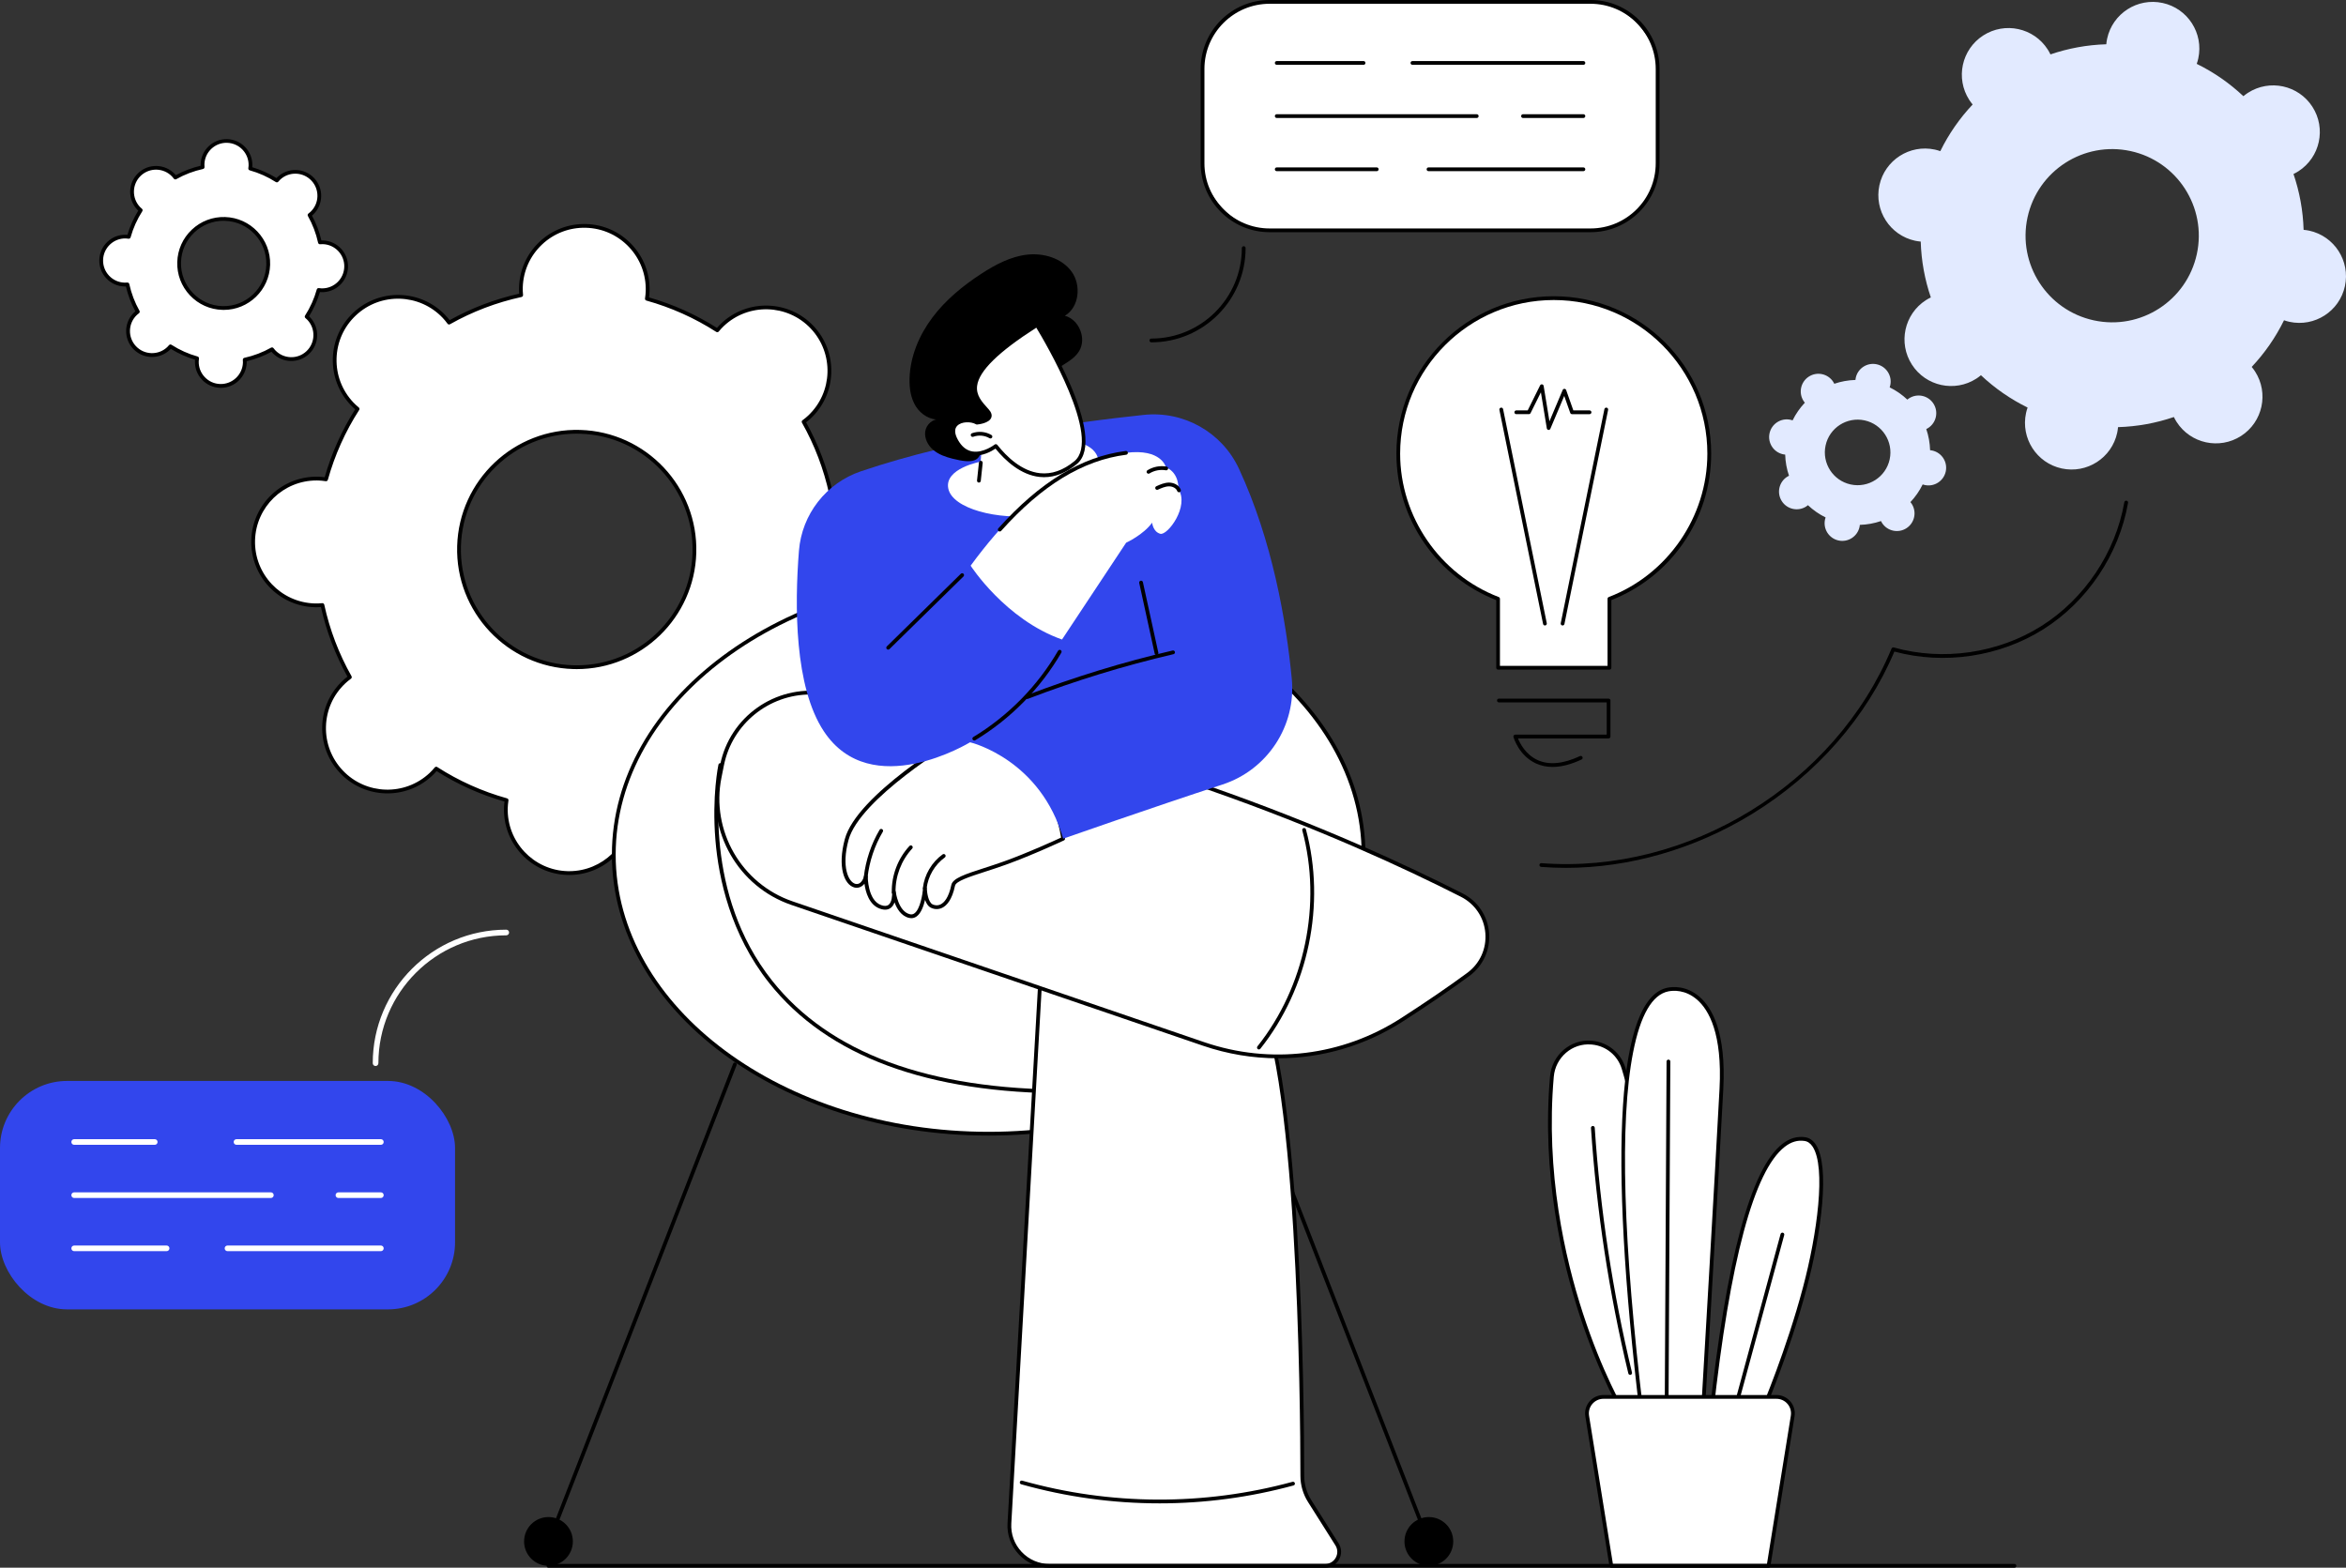
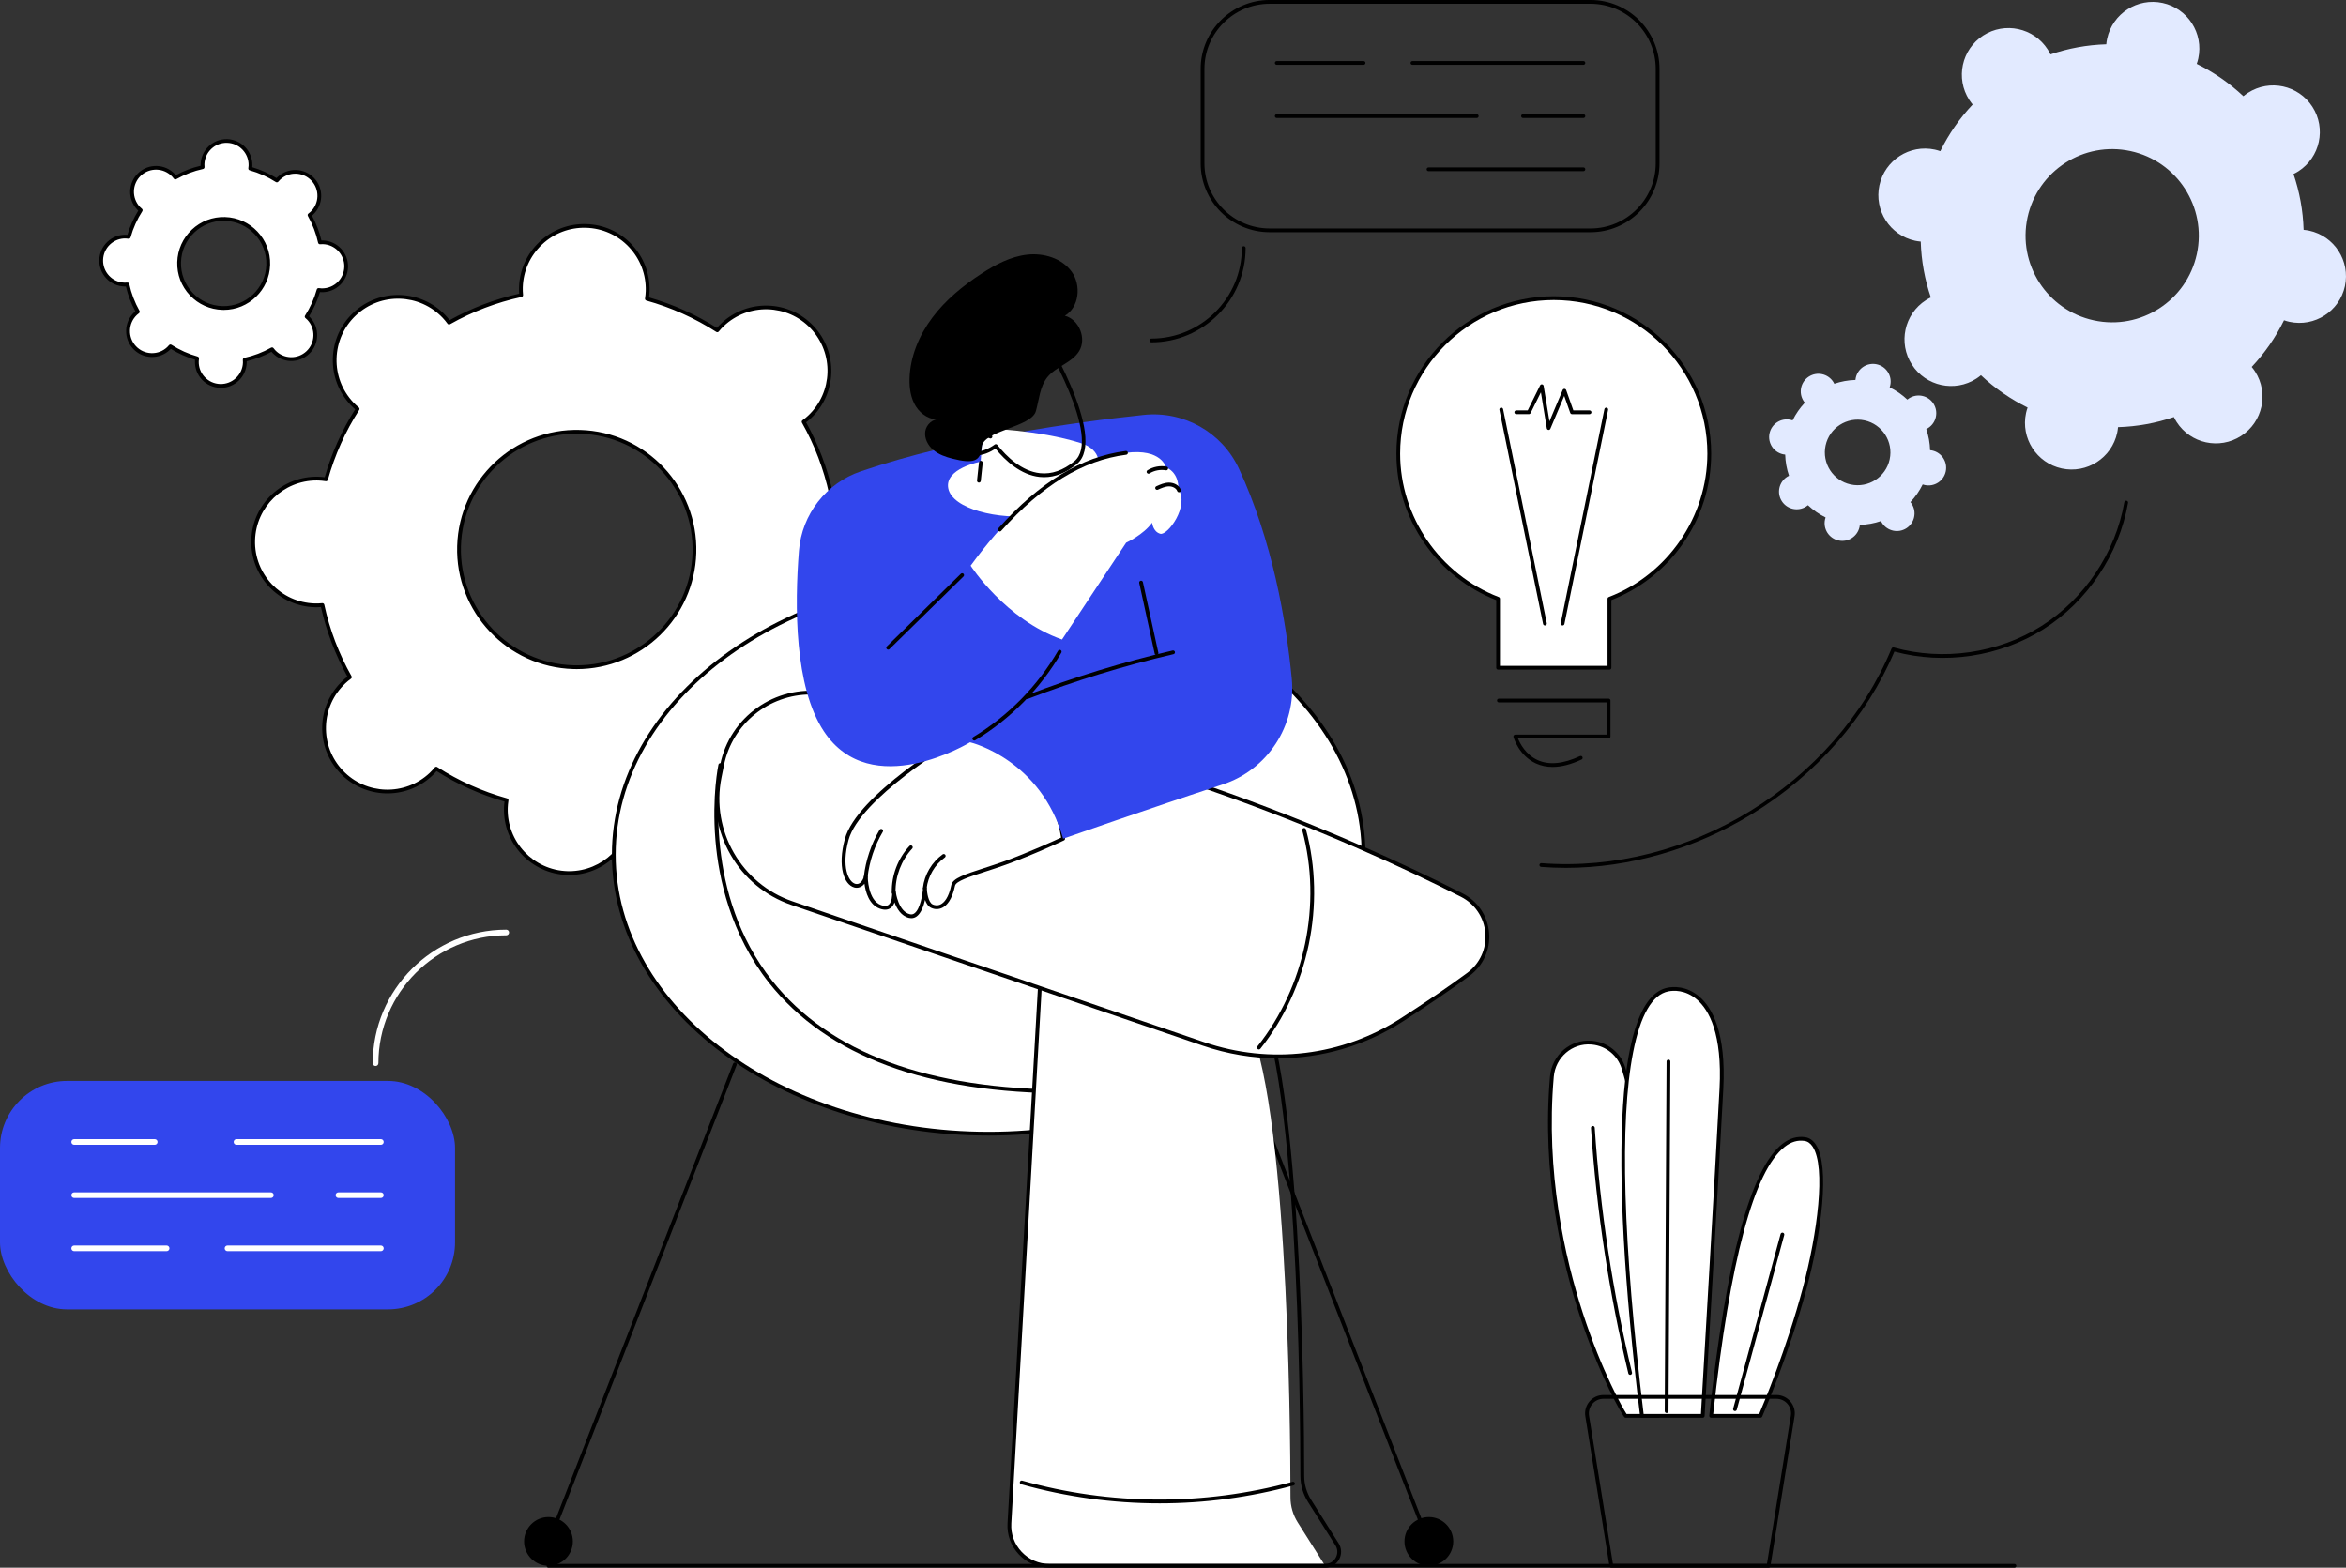
<svg xmlns="http://www.w3.org/2000/svg" id="_レイヤー_2" data-name="レイヤー 2" viewBox="0 0 1245 832">
  <rect x="0" y="0" width="1245" height="832" fill="#333333" stroke="none" />
  <defs>
    <style>
      .cls-1 {
        fill: #e2eaff;
      }

      .cls-2 {
        fill: #fff;
      }

      .cls-3 {
        fill: #3246ed;
      }
    </style>
  </defs>
  <g id="Illustration">
    <g id="Thinking">
      <g>
        <path class="cls-2" d="M167.01,321.26c1.39.04,2.74-.03,4.09-.15,2.96,13.6,7.92,26.46,14.57,38.27-1.09.8-2.15,1.65-3.16,2.6-13.51,12.75-14.13,34.05-1.37,47.56,12.75,13.51,34.05,14.13,47.56,1.37,1.01-.95,1.92-1.96,2.78-3,11.4,7.33,23.96,13.01,37.36,16.75-.2,1.34-.35,2.69-.39,4.07-.54,18.57,14.09,34.06,32.66,34.6,18.57.54,34.06-14.09,34.6-32.66.04-1.38-.03-2.74-.15-4.09,13.59-2.96,26.47-7.91,38.27-14.57.8,1.09,1.65,2.15,2.61,3.15,12.75,13.51,34.05,14.13,47.56,1.37,13.51-12.75,14.13-34.05,1.37-47.56-.95-1.01-1.96-1.92-3-2.78,7.33-11.4,13.02-23.96,16.75-37.37,1.33.2,2.69.35,4.07.39,18.57.54,34.06-14.09,34.6-32.66.54-18.57-14.09-34.06-32.66-34.6-1.39-.04-2.74.03-4.09.15-2.96-13.59-7.91-26.46-14.57-38.27,1.09-.8,2.15-1.65,3.15-2.6,13.51-12.75,14.13-34.05,1.37-47.56-12.75-13.51-34.05-14.13-47.56-1.37-1.01.95-1.92,1.96-2.78,3-11.4-7.33-23.96-13.01-37.36-16.75.2-1.34.35-2.69.39-4.07.54-18.57-14.09-34.06-32.66-34.6-18.57-.54-34.06,14.09-34.6,32.66-.04,1.38.03,2.74.15,4.09-13.6,2.96-26.47,7.91-38.27,14.57-.8-1.09-1.66-2.15-2.61-3.15-12.75-13.51-34.05-14.13-47.56-1.37-13.51,12.75-14.13,34.05-1.37,47.56.95,1.01,1.96,1.92,3,2.78-7.33,11.4-13.02,23.96-16.75,37.37-1.33-.2-2.69-.35-4.07-.39-18.57-.54-34.06,14.09-34.6,32.66-.54,18.57,14.09,34.06,32.66,34.6ZM307.87,229.17c34.49.99,61.64,29.76,60.65,64.25-.99,34.49-29.76,61.64-64.25,60.65-34.49-.99-61.64-29.76-60.65-64.25.99-34.49,29.76-61.64,64.25-60.65Z" />
        <path d="M302.1,464.35c-.34,0-.67,0-1.01-.01-19.09-.55-34.18-16.53-33.63-35.63.03-1.04.12-2.13.28-3.32-12.75-3.64-24.88-9.08-36.05-16.17-.79.91-1.54,1.7-2.29,2.41-13.89,13.11-35.86,12.48-48.97-1.41-6.35-6.73-9.7-15.53-9.44-24.78.27-9.25,4.12-17.84,10.85-24.19.75-.71,1.59-1.42,2.54-2.15-6.43-11.58-11.16-23.99-14.06-36.93-1.2.09-2.3.11-3.33.09h0c-19.09-.55-34.18-16.53-33.63-35.63.55-19.09,16.5-34.18,35.63-33.63,1.03.03,2.12.12,3.32.28,3.64-12.75,9.08-24.87,16.17-36.05-.91-.78-1.7-1.54-2.41-2.29-6.35-6.73-9.7-15.53-9.44-24.78.27-9.25,4.12-17.84,10.85-24.19,13.89-13.11,35.86-12.48,48.97,1.41.71.75,1.42,1.59,2.15,2.54,11.57-6.43,23.99-11.16,36.93-14.06-.09-1.2-.11-2.29-.08-3.33.27-9.25,4.12-17.84,10.85-24.19,6.73-6.35,15.5-9.7,24.78-9.44,9.25.27,17.84,4.12,24.19,10.85,6.35,6.73,9.7,15.53,9.44,24.78-.03,1.04-.12,2.13-.28,3.32,12.75,3.64,24.87,9.08,36.05,16.17.79-.91,1.54-1.7,2.29-2.41,13.89-13.11,35.86-12.48,48.97,1.41,13.11,13.89,12.48,35.86-1.41,48.97-.75.71-1.59,1.42-2.54,2.15,6.43,11.57,11.16,23.98,14.06,36.93,1.21-.09,2.28-.12,3.33-.08,9.25.27,17.84,4.12,24.19,10.85,6.35,6.73,9.7,15.53,9.44,24.78-.27,9.25-4.12,17.84-10.85,24.19-6.73,6.35-15.52,9.71-24.78,9.44-1.03-.03-2.12-.12-3.32-.28-3.64,12.75-9.08,24.87-16.17,36.05.91.78,1.7,1.54,2.41,2.29,6.35,6.73,9.7,15.53,9.44,24.78-.27,9.25-4.12,17.84-10.85,24.19-6.73,6.35-15.5,9.7-24.78,9.44-9.25-.27-17.84-4.12-24.19-10.85-.71-.75-1.42-1.59-2.15-2.54-11.57,6.43-23.99,11.16-36.93,14.06.09,1.2.12,2.3.09,3.33-.54,18.75-15.97,33.64-34.62,33.64ZM231.48,406.91c.19,0,.37.05.54.16,11.46,7.37,23.94,12.96,37.09,16.63.49.14.8.61.72,1.11-.22,1.45-.34,2.75-.38,3.95-.52,17.99,13.7,33.05,31.69,33.57.32,0,.64.01.95.01,17.57,0,32.11-14.03,32.62-31.7.04-1.21-.01-2.47-.15-3.97-.05-.5.29-.96.78-1.07,13.34-2.9,26.12-7.77,37.99-14.47.44-.25,1-.13,1.3.28.88,1.19,1.7,2.19,2.53,3.06,5.98,6.34,14.08,9.97,22.8,10.22,8.72.25,17.01-2.91,23.35-8.89,6.34-5.98,9.97-14.08,10.22-22.8.25-8.72-2.91-17.01-8.89-23.35-.83-.88-1.78-1.76-2.91-2.7-.39-.32-.48-.88-.2-1.31,7.37-11.47,12.96-23.95,16.63-37.09.14-.49.61-.8,1.11-.72,1.48.22,2.74.34,3.95.38,8.7.25,17.01-2.91,23.35-8.89,6.34-5.99,9.97-14.08,10.22-22.8.25-8.72-2.91-17.01-8.89-23.35-5.99-6.34-14.08-9.97-22.8-10.22-1.21-.04-2.47.01-3.97.15-.51.04-.96-.29-1.07-.78-2.9-13.34-7.77-26.12-14.47-37.99-.25-.44-.13-1,.28-1.3,1.19-.87,2.19-1.7,3.06-2.53,13.09-12.35,13.69-33.05,1.33-46.14-12.35-13.09-33.05-13.69-46.14-1.33-.87.82-1.76,1.78-2.7,2.91-.32.39-.88.48-1.31.2-11.46-7.37-23.94-12.96-37.09-16.63-.49-.14-.8-.61-.72-1.11.22-1.46.34-2.75.38-3.95.25-8.72-2.91-17.01-8.89-23.35-5.99-6.34-14.08-9.97-22.8-10.22-8.72-.25-17.01,2.91-23.35,8.89-6.34,5.99-9.97,14.08-10.22,22.8-.04,1.2.01,2.5.15,3.97.05.5-.29.96-.78,1.07-13.34,2.9-26.12,7.77-37.99,14.47-.44.25-1,.13-1.3-.28-.87-1.18-1.7-2.19-2.53-3.06-12.35-13.09-33.06-13.69-46.14-1.33-6.34,5.98-9.97,14.08-10.22,22.8-.25,8.72,2.91,17.01,8.89,23.35.83.88,1.78,1.76,2.91,2.7.39.32.48.89.2,1.31-7.37,11.46-12.96,23.94-16.63,37.09-.14.49-.61.79-1.11.72-1.46-.22-2.75-.34-3.95-.38-.32,0-.64-.01-.95-.01-17.57,0-32.11,14.03-32.62,31.7-.52,17.99,13.7,33.05,31.69,33.57,1.2.04,2.5-.01,3.97-.15.49-.04.96.29,1.07.78,2.9,13.33,7.77,26.12,14.47,37.99.25.44.13,1-.28,1.3-1.19.88-2.19,1.7-3.06,2.53-6.34,5.98-9.97,14.08-10.22,22.8-.25,8.72,2.91,17.01,8.89,23.35,12.35,13.09,33.05,13.69,46.14,1.33.87-.82,1.76-1.78,2.7-2.91.2-.24.48-.36.77-.36ZM306.09,355.1c-.62,0-1.23,0-1.86-.03-34.99-1.01-62.63-30.29-61.62-65.28,1.01-34.99,30.29-62.63,65.28-61.62,34.99,1.01,62.63,30.29,61.62,65.28-.99,34.37-29.27,61.65-63.43,61.65ZM306.04,230.14c-33.08,0-60.47,26.42-61.43,59.71-.98,33.88,25.79,62.25,59.68,63.22.6.02,1.2.03,1.8.03,33.09,0,60.47-26.42,61.43-59.7.98-33.88-25.79-62.25-59.68-63.22-.6-.02-1.2-.03-1.8-.03Z" />
      </g>
      <g>
        <path class="cls-2" d="M66.06,151.03c.52.02,1.04-.01,1.55-.06,1.12,5.15,3,10.02,5.52,14.48-.41.3-.81.63-1.19.99-5.11,4.83-5.35,12.89-.52,18,4.83,5.11,12.89,5.35,18,.52.38-.36.73-.74,1.05-1.13,4.31,2.77,9.07,4.93,14.14,6.34-.08.51-.13,1.02-.15,1.54-.2,7.03,5.33,12.89,12.36,13.1,7.03.2,12.89-5.33,13.1-12.36.02-.52-.01-1.04-.06-1.55,5.15-1.12,10.02-3,14.48-5.52.3.41.63.81.99,1.19,4.83,5.11,12.89,5.35,18,.52,5.11-4.83,5.35-12.89.52-18-.36-.38-.74-.73-1.14-1.05,2.77-4.32,4.93-9.07,6.34-14.14.51.08,1.02.13,1.54.15,7.03.2,12.89-5.33,13.1-12.36.2-7.03-5.33-12.89-12.36-13.1-.52-.02-1.04.01-1.55.06-1.12-5.15-3-10.02-5.52-14.48.41-.3.81-.63,1.19-.99,5.11-4.83,5.35-12.89.52-18-4.83-5.11-12.89-5.35-18-.52-.38.36-.73.74-1.05,1.14-4.31-2.77-9.07-4.93-14.14-6.34.08-.51.13-1.02.15-1.54.2-7.03-5.33-12.89-12.36-13.1-7.03-.2-12.89,5.33-13.1,12.36-.02.52.01,1.04.06,1.55-5.15,1.12-10.02,3-14.48,5.52-.3-.41-.63-.81-.99-1.19-4.83-5.11-12.89-5.35-18-.52-5.11,4.83-5.35,12.89-.52,18,.36.38.74.73,1.14,1.05-2.77,4.32-4.93,9.07-6.34,14.14-.51-.08-1.02-.13-1.54-.15-7.03-.2-12.89,5.33-13.1,12.36-.2,7.03,5.33,12.89,12.36,13.1ZM119.38,116.18c13.05.38,23.33,11.26,22.96,24.32-.38,13.05-11.26,23.33-24.32,22.96-13.05-.38-23.33-11.26-22.96-24.32.38-13.05,11.26-23.33,24.32-22.96Z" />
        <path d="M117.2,205.81c-.13,0-.27,0-.4,0-3.67-.11-7.07-1.63-9.59-4.3-2.52-2.67-3.85-6.16-3.74-9.82,0-.26.02-.52.05-.79-4.53-1.34-8.85-3.28-12.86-5.76-.19.2-.37.39-.56.56-2.67,2.52-6.17,3.84-9.82,3.74-3.67-.11-7.07-1.63-9.59-4.3-5.2-5.51-4.95-14.22.56-19.41.18-.17.38-.35.59-.52-2.25-4.15-3.94-8.57-5.01-13.17-.27.01-.54.01-.79,0h0c-3.67-.11-7.07-1.63-9.59-4.3-2.52-2.67-3.85-6.16-3.74-9.82.11-3.67,1.63-7.07,4.3-9.59,2.67-2.52,6.12-3.85,9.82-3.74.26,0,.52.02.79.05,1.34-4.53,3.28-8.85,5.76-12.86-.2-.19-.39-.37-.56-.55-5.2-5.51-4.95-14.22.56-19.41,5.51-5.2,14.21-4.95,19.41.56.17.19.35.38.52.59,4.15-2.25,8.57-3.93,13.17-5.01,0-.27-.01-.54,0-.79.11-3.67,1.63-7.07,4.3-9.59,2.67-2.52,6.15-3.84,9.82-3.74,7.57.22,13.55,6.55,13.33,14.12,0,.25-.02.52-.05.79,4.53,1.34,8.85,3.28,12.86,5.76.19-.2.37-.39.55-.56,5.5-5.2,14.21-4.95,19.42.56,2.52,2.67,3.85,6.16,3.74,9.82-.11,3.67-1.63,7.07-4.3,9.59-.18.17-.38.35-.59.52,2.25,4.14,3.93,8.57,5.01,13.17.27-.01.53-.01.79,0,7.57.22,13.55,6.55,13.33,14.12-.22,7.57-6.52,13.54-14.12,13.33-.25,0-.51-.02-.79-.05-1.34,4.53-3.28,8.85-5.76,12.86.2.19.39.37.56.56,5.2,5.51,4.95,14.22-.56,19.41-2.67,2.52-6.18,3.84-9.82,3.74-3.67-.11-7.07-1.63-9.59-4.3-.17-.19-.35-.38-.52-.59-4.14,2.25-8.57,3.93-13.17,5.01,0,.27.01.54,0,.79-.21,7.44-6.33,13.34-13.72,13.34ZM90.47,182.83c.19,0,.37.05.54.16,4.29,2.75,8.95,4.85,13.87,6.22.49.14.8.61.72,1.11-.08.54-.12.99-.14,1.42-.09,3.13,1.04,6.11,3.2,8.39,2.15,2.28,5.06,3.58,8.19,3.67,6.43.18,11.88-4.92,12.07-11.39.01-.43,0-.9-.05-1.43-.05-.5.29-.96.78-1.07,4.99-1.09,9.77-2.91,14.21-5.41.44-.25,1-.13,1.3.28.32.44.61.79.91,1.1,2.15,2.28,5.06,3.58,8.2,3.68,3.12.09,6.11-1.04,8.39-3.2,4.7-4.44,4.92-11.88.48-16.59-.29-.31-.64-.63-1.05-.97-.39-.32-.48-.89-.2-1.31,2.75-4.29,4.85-8.95,6.22-13.87.14-.49.61-.8,1.11-.72.53.08.99.12,1.42.14.12,0,.23,0,.34,0,6.32,0,11.54-5.04,11.72-11.4.19-6.47-4.92-11.88-11.39-12.07-.43-.01-.89,0-1.43.05-.5.05-.96-.29-1.07-.78-1.09-4.99-2.91-9.77-5.41-14.21-.25-.44-.13-1,.28-1.3.43-.32.79-.61,1.1-.91,2.28-2.15,3.58-5.06,3.67-8.19.09-3.13-1.04-6.11-3.2-8.39-4.44-4.7-11.88-4.92-16.59-.48-.32.3-.63.64-.97,1.05-.32.39-.88.48-1.31.2-4.29-2.75-8.95-4.85-13.87-6.22-.49-.14-.8-.61-.72-1.11.08-.52.12-.99.14-1.42.19-6.47-4.92-11.88-11.39-12.07-3.13-.09-6.11,1.04-8.39,3.2-2.28,2.15-3.58,5.06-3.67,8.19-.01.43,0,.89.05,1.43.05.5-.29.96-.78,1.07-4.99,1.09-9.77,2.91-14.21,5.41-.44.25-1,.13-1.29-.28-.32-.44-.61-.79-.91-1.1-4.44-4.7-11.88-4.92-16.59-.48-4.71,4.44-4.92,11.88-.48,16.59.3.31.63.62,1.05.97.39.32.47.88.2,1.31-2.75,4.29-4.85,8.95-6.22,13.87-.14.49-.62.79-1.11.72-.54-.08-.99-.12-1.42-.14-3.11-.09-6.11,1.04-8.39,3.2-2.28,2.15-3.58,5.06-3.67,8.19-.09,3.13,1.04,6.11,3.2,8.39,2.15,2.28,5.06,3.58,8.2,3.67.43.01.9,0,1.43-.05.5-.05.96.29,1.07.78,1.08,4.99,2.91,9.77,5.41,14.21.25.44.13,1-.28,1.3-.43.32-.79.61-1.1.91-4.7,4.44-4.92,11.88-.48,16.59,2.15,2.28,5.06,3.58,8.19,3.67,3.12.09,6.11-1.04,8.39-3.2.31-.29.62-.63.97-1.05.2-.24.48-.36.77-.36ZM118.71,164.46c-.24,0-.48,0-.72-.01-6.58-.19-12.69-2.93-17.21-7.72-4.52-4.79-6.9-11.05-6.71-17.63.19-6.58,2.93-12.69,7.72-17.21s11.04-6.9,17.63-6.71c13.58.39,24.32,11.76,23.93,25.35-.39,13.34-11.36,23.94-24.63,23.94ZM118.68,117.17c-5.8,0-11.29,2.18-15.53,6.18-4.4,4.15-6.92,9.77-7.09,15.82-.17,6.05,2.02,11.8,6.17,16.2,4.15,4.4,9.77,6.92,15.82,7.09,12.47.37,22.93-9.5,23.29-21.98.36-12.48-9.5-22.93-21.99-23.29h0c-.22,0-.45,0-.67,0Z" />
      </g>
      <g>
        <g>
          <path class="cls-2" d="M907.08,240.74c0-45.57-36.94-82.52-82.52-82.52s-82.52,36.94-82.52,82.52c0,35.16,22,65.16,52.98,77.05v36.6h59.08v-36.6c30.98-11.89,52.98-41.89,52.98-77.05Z" />
          <path d="M854.11,355.39h-59.08c-.55,0-1-.45-1-1v-35.91c-15.33-6.03-28.43-16.35-37.92-29.91-9.85-14.06-15.05-30.6-15.05-47.83,0-46.05,37.46-83.52,83.52-83.52s83.52,37.47,83.52,83.52c0,17.23-5.2,33.77-15.05,47.83-9.49,13.55-22.59,23.88-37.92,29.91v35.91c0,.55-.45,1-1,1ZM796.03,353.39h57.08v-35.6c0-.41.25-.79.64-.93,31.3-12.01,52.33-42.6,52.33-76.11,0-44.95-36.57-81.52-81.52-81.52s-81.52,36.57-81.52,81.52c0,33.52,21.03,64.1,52.33,76.11.39.15.64.52.64.93v35.6Z" />
        </g>
        <path d="M823.94,407.02c-3.16,0-6.09-.61-8.78-1.83-9.05-4.12-11.86-13.63-11.98-14.03-.09-.3-.03-.63.16-.88.19-.25.49-.4.8-.4h48.52v-17.11h-57.21c-.55,0-1-.45-1-1s.45-1,1-1h58.21c.55,0,1,.45,1,1v19.11c0,.55-.45,1-1,1h-48.1c1.06,2.62,4.1,8.62,10.44,11.5,6.06,2.75,13.62,2.04,22.47-2.11.5-.23,1.1-.02,1.33.48.23.5.02,1.1-.48,1.33-5.6,2.62-10.74,3.94-15.39,3.94Z" />
        <g>
          <path d="M819.88,331.95c-.47,0-.88-.33-.98-.8l-23.18-113.62c-.11-.54.24-1.07.78-1.18.54-.11,1.07.24,1.18.78l23.18,113.62c.11.54-.24,1.07-.78,1.18-.07.01-.13.02-.2.02Z" />
          <path d="M829.25,331.95c-.07,0-.13,0-.2-.02-.54-.11-.89-.64-.78-1.18l23.18-113.62c.11-.54.64-.89,1.18-.78.54.11.89.64.78,1.18l-23.18,113.62c-.1.47-.51.8-.98.8Z" />
        </g>
        <path d="M821.87,228.16s-.08,0-.12,0c-.44-.05-.8-.39-.87-.83l-3.14-19.13-5.48,11.04c-.17.34-.52.56-.9.56h-6.68c-.55,0-1-.45-1-1s.45-1,1-1h6.06l6.58-13.27c.19-.39.61-.61,1.04-.54.43.06.77.4.84.83l3.08,18.78,7.02-16.62c.16-.38.49-.62.95-.61.41.01.78.28.91.67l3.8,10.77h8.6c.55,0,1,.45,1,1s-.45,1-1,1h-9.31c-.42,0-.8-.27-.94-.67l-3.18-9-7.37,17.43c-.16.37-.52.61-.92.61Z" />
      </g>
      <g>
        <path class="cls-1" d="M1123.58,229.67c.22-1,.35-1.99.44-2.98,10.23-.31,20.21-2.15,29.64-5.37.43.89.91,1.78,1.46,2.63,7.4,11.49,22.72,14.81,34.21,7.41,11.49-7.4,14.81-22.72,7.41-34.21-.55-.86-1.16-1.65-1.79-2.42,6.84-7.26,12.65-15.57,17.16-24.76.94.33,1.9.62,2.89.83,13.36,2.89,26.54-5.59,29.43-18.95,2.89-13.36-5.59-26.54-18.95-29.43-1-.22-1.99-.35-2.98-.44-.3-10.23-2.15-20.21-5.37-29.64.89-.43,1.78-.91,2.63-1.46,11.49-7.4,14.81-22.72,7.41-34.21-7.4-11.49-22.72-14.81-34.21-7.41-.86.55-1.65,1.16-2.42,1.79-7.26-6.84-15.57-12.65-24.76-17.16.33-.94.62-1.9.83-2.89,2.89-13.36-5.59-26.54-18.95-29.43-13.36-2.89-26.54,5.59-29.43,18.95-.22,1-.35,1.99-.44,2.98-10.23.31-20.21,2.15-29.64,5.37-.43-.89-.91-1.78-1.46-2.63-7.4-11.49-22.72-14.81-34.21-7.41-11.49,7.4-14.81,22.72-7.41,34.21.55.86,1.16,1.65,1.79,2.42-6.84,7.26-12.65,15.57-17.16,24.76-.94-.33-1.9-.62-2.89-.83-13.36-2.89-26.54,5.59-29.43,18.95-2.89,13.36,5.59,26.54,18.95,29.43,1,.22,1.99.35,2.98.44.31,10.23,2.15,20.21,5.37,29.64-.89.43-1.78.91-2.63,1.46-11.49,7.4-14.81,22.72-7.41,34.21,7.4,11.49,22.72,14.81,34.21,7.41.86-.55,1.65-1.16,2.42-1.79,7.26,6.84,15.57,12.65,24.76,17.16-.33.94-.62,1.9-.83,2.89-2.89,13.36,5.59,26.54,18.95,29.43,13.36,2.89,26.54-5.59,29.43-18.95ZM1075.99,115.36c5.38-24.81,29.85-40.56,54.66-35.19,24.81,5.38,40.56,29.85,35.19,54.66-5.38,24.81-29.85,40.57-54.66,35.19-24.81-5.38-40.56-29.85-35.19-54.66Z" />
        <path class="cls-1" d="M986.83,279.69c.08-.38.13-.75.17-1.13,3.87-.12,7.65-.81,11.22-2.03.16.34.34.67.55,1,2.8,4.35,8.6,5.61,12.95,2.81s5.61-8.6,2.81-12.95c-.21-.32-.44-.63-.68-.92,2.59-2.75,4.79-5.89,6.5-9.37.36.12.72.23,1.1.31,5.06,1.1,10.04-2.12,11.14-7.17,1.1-5.06-2.12-10.04-7.17-11.14-.38-.08-.75-.13-1.13-.17-.12-3.87-.81-7.65-2.03-11.22.34-.16.67-.34,1-.55,4.35-2.8,5.61-8.6,2.81-12.95-2.8-4.35-8.6-5.61-12.95-2.81-.32.21-.63.44-.91.68-2.75-2.59-5.89-4.79-9.37-6.5.12-.36.23-.72.31-1.1,1.1-5.06-2.12-10.04-7.17-11.14-5.06-1.1-10.04,2.11-11.14,7.17-.08.38-.13.75-.17,1.13-3.87.12-7.65.81-11.22,2.03-.16-.34-.34-.67-.55-1-2.8-4.35-8.6-5.61-12.95-2.81s-5.61,8.6-2.81,12.95c.21.32.44.63.68.91-2.59,2.75-4.79,5.89-6.5,9.37-.36-.12-.72-.23-1.1-.31-5.06-1.1-10.04,2.12-11.14,7.17-1.1,5.06,2.12,10.04,7.17,11.14.38.08.75.13,1.13.17.12,3.87.81,7.65,2.03,11.22-.34.16-.67.34-1,.55-4.35,2.8-5.61,8.6-2.81,12.95,2.8,4.35,8.6,5.61,12.95,2.81.32-.21.63-.44.91-.68,2.75,2.59,5.89,4.79,9.37,6.5-.12.36-.23.72-.31,1.09-1.1,5.06,2.12,10.04,7.17,11.14,5.06,1.1,10.04-2.12,11.14-7.17ZM968.82,236.42c2.03-9.39,11.3-15.35,20.69-13.32,9.39,2.03,15.35,11.3,13.32,20.69-2.03,9.39-11.3,15.35-20.69,13.32-9.39-2.03-15.35-11.3-13.32-20.69Z" />
      </g>
      <g>
        <rect class="cls-3" x="0" y="573.67" width="241.49" height="121.23" rx="35.59" ry="35.59" />
        <path class="cls-2" d="M199.31,565.75c-.83,0-1.5-.67-1.5-1.5,0-39.07,31.79-70.86,70.86-70.86.83,0,1.5.67,1.5,1.5s-.67,1.5-1.5,1.5c-37.42,0-67.86,30.44-67.86,67.86,0,.83-.67,1.5-1.5,1.5Z" />
        <g>
          <path class="cls-2" d="M202.12,607.57h-76.61c-.83,0-1.5-.67-1.5-1.5s.67-1.5,1.5-1.5h76.61c.83,0,1.5.67,1.5,1.5s-.67,1.5-1.5,1.5Z" />
          <path class="cls-2" d="M82.12,607.57h-42.75c-.83,0-1.5-.67-1.5-1.5s.67-1.5,1.5-1.5h42.75c.83,0,1.5.67,1.5,1.5s-.67,1.5-1.5,1.5Z" />
          <path class="cls-2" d="M202.12,635.79h-22.52c-.83,0-1.5-.67-1.5-1.5s.67-1.5,1.5-1.5h22.52c.83,0,1.5.67,1.5,1.5s-.67,1.5-1.5,1.5Z" />
          <path class="cls-2" d="M143.75,635.79H39.37c-.83,0-1.5-.67-1.5-1.5s.67-1.5,1.5-1.5h104.38c.83,0,1.5.67,1.5,1.5s-.67,1.5-1.5,1.5Z" />
          <path class="cls-2" d="M202.12,664.01h-81.38c-.83,0-1.5-.67-1.5-1.5s.67-1.5,1.5-1.5h81.38c.83,0,1.5.67,1.5,1.5s-.67,1.5-1.5,1.5Z" />
          <path class="cls-2" d="M88.41,664.01h-49.04c-.83,0-1.5-.67-1.5-1.5s.67-1.5,1.5-1.5h49.04c.83,0,1.5.67,1.5,1.5s-.67,1.5-1.5,1.5Z" />
        </g>
      </g>
      <g>
        <g>
-           <rect class="cls-2" x="638.18" y="1" width="241.49" height="121.23" rx="35.59" ry="35.59" transform="translate(1517.86 123.23) rotate(180)" />
          <path d="M844.09,123.23h-170.32c-20.17,0-36.59-16.41-36.59-36.59v-50.06c0-20.17,16.41-36.59,36.59-36.59h170.32c20.17,0,36.59,16.41,36.59,36.59v50.06c0,20.17-16.41,36.59-36.59,36.59ZM673.77,2c-19.07,0-34.59,15.52-34.59,34.59v50.06c0,19.07,15.52,34.59,34.59,34.59h170.32c19.07,0,34.59-15.52,34.59-34.59v-50.06c0-19.07-15.52-34.59-34.59-34.59h-170.32Z" />
        </g>
        <path d="M611.01,181.68c-.55,0-1-.45-1-1s.45-1,1-1c26.48,0,48.02-21.54,48.02-48.02,0-.55.45-1,1-1s1,.45,1,1c0,27.58-22.44,50.02-50.02,50.02Z" />
        <g>
-           <path d="M730.62,90.84h-53.07c-.55,0-1-.45-1-1s.45-1,1-1h53.07c.55,0,1,.45,1,1s-.45,1-1,1Z" />
          <path d="M840.3,90.84h-82.2c-.55,0-1-.45-1-1s.45-1,1-1h82.2c.55,0,1,.45,1,1s-.45,1-1,1Z" />
          <path d="M783.69,62.62h-106.14c-.55,0-1-.45-1-1s.45-1,1-1h106.14c.55,0,1,.45,1,1s-.45,1-1,1Z" />
          <path d="M840.3,62.62h-32.05c-.55,0-1-.45-1-1s.45-1,1-1h32.05c.55,0,1,.45,1,1s-.45,1-1,1Z" />
          <path d="M723.63,34.4h-46.07c-.55,0-1-.45-1-1s.45-1,1-1h46.07c.55,0,1,.45,1,1s-.45,1-1,1Z" />
          <path d="M840.3,34.4h-90.73c-.55,0-1-.45-1-1s.45-1,1-1h90.73c.55,0,1,.45,1,1s-.45,1-1,1Z" />
        </g>
      </g>
      <path d="M830.89,460.58c-4.36,0-8.7-.17-13.01-.5-.55-.04-.96-.52-.92-1.07.04-.55.51-.96,1.07-.92,77.75,6,155.87-41.9,185.8-113.89.2-.47.71-.72,1.19-.58,26.1,7.34,55.37,3.09,78.3-11.36,22.93-14.45,39.4-39.03,44.04-65.73.1-.54.61-.91,1.16-.81.54.09.91.61.81,1.16-4.74,27.26-21.54,52.33-44.94,67.08-23.15,14.59-52.64,18.99-79.06,11.83-14.65,34.71-41.43,65.29-75.51,86.18-30.43,18.65-65.11,28.62-98.93,28.62Z" />
      <g>
        <g>
          <g>
            <ellipse class="cls-2" cx="524.68" cy="453.6" rx="198.95" ry="148.07" />
            <path d="M524.68,602.67c-110.25,0-199.95-66.87-199.95-149.07s89.7-149.07,199.95-149.07,199.95,66.87,199.95,149.07-89.7,149.07-199.95,149.07ZM524.68,306.53c-109.15,0-197.95,65.98-197.95,147.07s88.8,147.07,197.95,147.07,197.95-65.98,197.95-147.07-88.8-147.07-197.95-147.07Z" />
          </g>
          <g>
            <g>
              <path d="M291.25,819.29c-.12,0-.24-.02-.36-.07-.51-.2-.77-.78-.57-1.29l98.73-253.4c.2-.51.78-.77,1.29-.57.51.2.77.78.57,1.3l-98.73,253.4c-.15.4-.53.64-.93.64Z" />
              <circle cx="291.07" cy="818.06" r="12.94" />
            </g>
            <g>
              <path d="M758.11,819.29c-.4,0-.78-.24-.93-.64l-98.73-253.4c-.2-.51.05-1.09.57-1.3.51-.2,1.09.05,1.29.57l98.73,253.4c.2.51-.05,1.09-.57,1.29-.12.05-.24.07-.36.07Z" />
              <circle cx="758.28" cy="818.06" r="12.94" />
            </g>
          </g>
        </g>
        <g>
          <g>
            <g>
              <path class="cls-2" d="M382.24,406.02c-1.01,3.89-33.66,178.84,195.1,173.13l29.02-90.37-224.11-82.76Z" />
              <path d="M566.48,580.28c-74.24,0-127.46-19.71-158.33-58.65-20.48-25.84-26.79-55.43-28.47-75.7-1.95-23.49,1.56-40.03,1.6-40.17.07-.27.25-.5.5-.63.25-.13.54-.15.81-.05l224.11,82.76c.5.19.77.73.61,1.24l-29.01,90.37c-.13.41-.5.68-.93.69-3.67.09-7.31.14-10.89.14ZM383.01,407.36c-1.49,8.69-9.65,67.16,26.71,113.03,30.46,38.44,83.18,57.89,156.76,57.89,3.34,0,6.71-.04,10.13-.12l28.5-88.78-222.1-82.02Z" />
            </g>
            <g>
              <g>
-                 <path class="cls-2" d="M552.62,510.1l-16.93,298.38c-.69,12.22,9.03,22.52,21.28,22.52h146.27c5.86,0,9.41-6.46,6.29-11.41l-14.54-23.01c-2.52-3.99-3.86-8.6-3.86-13.31-.03-39.23-1.48-227.05-26.45-258.75l-112.06-14.42Z" />
+                 <path class="cls-2" d="M552.62,510.1l-16.93,298.38c-.69,12.22,9.03,22.52,21.28,22.52h146.27l-14.54-23.01c-2.52-3.99-3.86-8.6-3.86-13.31-.03-39.23-1.48-227.05-26.45-258.75l-112.06-14.42Z" />
                <path d="M703.24,832h-146.27c-6.2,0-11.96-2.48-16.22-6.99-4.26-4.51-6.41-10.4-6.06-16.59l16.93-298.38c.02-.28.15-.54.36-.71.21-.18.49-.26.77-.22l112.06,14.42c.26.03.5.17.66.37,25.22,32.02,26.64,221.67,26.66,259.36,0,4.53,1.29,8.95,3.71,12.78l14.54,23.01c1.67,2.64,1.76,5.84.26,8.58-1.51,2.73-4.27,4.36-7.39,4.36ZM553.56,511.23l-16.87,297.31c-.32,5.63,1.64,11,5.52,15.1,3.88,4.1,9.12,6.36,14.76,6.36h146.27c2.38,0,4.49-1.24,5.64-3.33,1.15-2.08,1.08-4.53-.2-6.54l-14.54-23.01c-2.62-4.15-4.01-8.94-4.02-13.85-.03-37.45-1.42-225.36-25.99-257.81l-110.58-14.23Z" />
              </g>
              <path d="M615.32,797.85c-24.71,0-49.41-3.38-73.4-10.13-.53-.15-.84-.7-.69-1.23.15-.53.71-.84,1.23-.69,46.88,13.19,96.49,13.41,143.48.62.53-.15,1.08.17,1.23.7.15.53-.17,1.08-.7,1.23-23.29,6.34-47.22,9.5-71.14,9.5Z" />
            </g>
            <g>
              <g>
                <path class="cls-2" d="M383.2,405.97l-1.31,6.54c-5.77,28.74,10.64,57.3,38.37,66.78l218.42,74.72c35.23,12.05,74.05,7.34,105.35-12.83,11.75-7.57,24.05-15.85,35.2-24.07,14.86-10.95,13-33.7-3.46-42.07-56.62-28.77-182.36-84.9-338.89-107.01-25.13-3.55-48.69,13.04-53.69,37.92Z" />
                <path d="M678.28,561.64c-13.38,0-26.85-2.21-39.93-6.68l-218.42-74.72c-28.1-9.61-44.88-38.81-39.03-67.93l1.31-6.54c5.09-25.33,29.16-42.34,54.81-38.72,154.77,21.86,278.95,76.49,339.2,107.11,8.03,4.08,13.27,11.88,14.02,20.86.74,8.99-3.15,17.55-10.42,22.91-9.99,7.37-21.85,15.47-35.25,24.1-20.14,12.97-43.08,19.61-66.29,19.61ZM430.14,368.57c-22.01,0-41.52,15.49-45.96,37.6h0s-1.31,6.54-1.31,6.54c-5.65,28.13,10.57,56.35,37.72,65.64l218.42,74.72c35.17,12.03,73.26,7.4,104.49-12.72,13.36-8.61,25.19-16.69,35.15-24.03,6.7-4.94,10.3-12.84,9.61-21.13-.68-8.28-5.52-15.47-12.93-19.24-60.14-30.56-184.09-85.09-338.58-106.91-2.22-.31-4.43-.47-6.61-.47ZM383.2,405.97h0,0Z" />
              </g>
              <path d="M668.08,556.96c-.22,0-.44-.07-.62-.22-.43-.34-.5-.97-.16-1.41,25.2-31.64,34.32-75.57,23.81-114.63-.14-.53.17-1.08.71-1.23.53-.14,1.08.17,1.23.71,10.67,39.66,1.41,84.26-24.18,116.39-.2.25-.49.38-.78.38Z" />
            </g>
          </g>
          <g>
            <g>
              <g>
                <path class="cls-2" d="M508.98,390.8s-53.36,31.43-59.67,54.75c-6.31,23.32,7.15,30.49,10.18,19.69,0,0-.16,13.2,7.76,16.05s7.16-7.74,7.16-7.74c0,0,1.3,11,8.26,12.63,6.96,1.63,8.18-14.66,8.18-14.66,0,0,.2,7.74,3.67,9.37,3.46,1.63,8.95.41,11.31-11.02.85-4.09,13.09-6.67,27.47-11.84,14.38-5.17,30.9-12.93,30.9-12.93,0,0-5.73-51.72-55.21-54.3Z" />
                <path d="M483.64,487.29c-.39,0-.79-.05-1.19-.14-4.2-.98-6.5-4.89-7.73-8.26-.4,1.13-1.03,2.19-1.99,2.92-1.49,1.13-3.44,1.27-5.8.42-5.75-2.07-7.58-8.88-8.16-13.23-1.55,1.94-3.63,2.47-5.41,1.98-5.4-1.49-8.99-11-5.01-25.69,6.35-23.44,57.93-54.06,60.13-55.35.17-.1.36-.15.56-.14,26.01,1.35,39.91,16.31,46.98,28.62,7.63,13.28,9.12,26.04,9.18,26.57.05.43-.18.83-.57,1.02-.17.08-16.73,7.84-30.99,12.96-3.85,1.39-7.6,2.6-10.91,3.67-8.27,2.68-15.41,4.99-15.91,7.43-1.59,7.66-4.53,10.58-6.72,11.67-1.9.95-4.03.97-5.99.04-1.58-.74-2.57-2.42-3.19-4.2-.77,3.3-2.12,7.05-4.42,8.74-.88.64-1.83.97-2.85.97ZM474.41,472.55c.5,0,.93.37.99.88.01.1,1.3,10.32,7.5,11.77.89.21,1.67.05,2.4-.49,3.09-2.26,4.34-10.35,4.56-13.27.04-.52.48-.92,1-.92,0,0,.02,0,.02,0,.53.01.96.44.98.97.05,1.98.72,7.37,3.09,8.49.81.38,2.43.88,4.25-.02,1.8-.9,4.24-3.41,5.66-10.29.74-3.57,7.31-5.7,17.25-8.92,3.3-1.07,7.03-2.28,10.86-3.65,12.55-4.51,26.92-11.09,30.15-12.58-.43-2.86-2.41-13.96-8.86-25.15-9.88-17.15-25.03-26.42-45.01-27.54-4.02,2.4-53.04,32.15-58.95,53.99-3.82,14.12-.11,22.22,3.61,23.24,2,.55,3.79-1.01,4.65-4.08.13-.48.6-.79,1.1-.72.5.07.86.5.86,1,0,.12-.05,12.52,7.1,15.1,1.68.61,3,.56,3.92-.13,1.84-1.39,2-5.24,1.9-6.6-.04-.54.36-1.01.9-1.07.03,0,.06,0,.1,0Z" />
              </g>
              <g>
                <path class="cls-2" d="M500.82,454.23c-5.55,3.98-9.31,10.37-10.08,17.15l10.08-17.15Z" />
                <path d="M490.75,472.39s-.08,0-.11,0c-.55-.06-.94-.56-.88-1.11.8-7.05,4.73-13.72,10.49-17.85.45-.32,1.07-.22,1.4.23.32.45.22,1.07-.23,1.4-5.31,3.81-8.93,9.96-9.67,16.46-.06.51-.49.89-.99.89Z" />
              </g>
              <g>
                <path class="cls-2" d="M483.37,449.66c-5.95,6.42-9.29,15.2-9.11,23.95l9.11-23.95Z" />
                <path d="M474.26,474.61c-.54,0-.99-.43-1-.98-.18-9.04,3.23-18.02,9.38-24.65.38-.41,1.01-.43,1.41-.05s.43,1.01.05,1.41c-5.79,6.25-9.02,14.73-8.84,23.25.01.55-.43,1.01-.98,1.02,0,0-.01,0-.02,0Z" />
              </g>
              <g>
                <path class="cls-2" d="M467.64,440.9c-4.42,7.49-7.24,15.92-8.23,24.56l8.23-24.56Z" />
                <path d="M459.41,466.46s-.08,0-.11,0c-.55-.06-.94-.56-.88-1.11,1-8.75,3.89-17.37,8.36-24.95.28-.48.89-.63,1.37-.35.48.28.63.89.35,1.37-4.33,7.34-7.13,15.69-8.09,24.16-.06.51-.49.89-.99.89Z" />
              </g>
            </g>
            <path class="cls-3" d="M514.78,393.94c1.58.33,37.6,9.73,49.42,51.16,0,0,46.79-16.39,84.57-28.75,23.89-7.81,39.19-31.16,36.76-56.18-2.99-30.88-10.32-73.23-28.02-111.39-8.97-19.34-29.27-30.82-50.47-28.59-36.95,3.88-98.75,12.48-150.19,29.94-18.4,6.25-31.32,22.8-32.86,42.17-2.32,29.24-2.4,72.19,13.19,95.77,25.14,38.03,77.6,5.88,77.6,5.88Z" />
            <path d="M517.04,393c-.34,0-.67-.17-.86-.48-.29-.47-.13-1.09.34-1.37,18.54-11.22,34.09-27.05,44.99-45.78.28-.48.89-.64,1.37-.36.48.28.64.89.36,1.37-11.06,19.02-26.86,35.09-45.68,46.48-.16.1-.34.14-.52.14Z" />
            <path d="M471.34,344.76c-.26,0-.52-.1-.71-.3-.39-.39-.38-1.03.01-1.41l39.27-38.54c.39-.39,1.03-.38,1.41.01.39.39.38,1.03-.01,1.41l-39.27,38.54c-.19.19-.45.29-.7.29Z" />
            <path d="M545.13,370.95c-.4,0-.78-.24-.93-.64-.2-.52.06-1.09.58-1.29,25.18-9.67,51.26-17.67,77.53-23.79.54-.13,1.08.21,1.2.75.13.54-.21,1.08-.75,1.2-26.18,6.1-52.18,14.08-77.27,23.71-.12.05-.24.07-.36.07Z" />
            <path d="M613.76,347.66c-.46,0-.87-.32-.98-.79l-8.2-37.48c-.12-.54.22-1.07.76-1.19.54-.12,1.07.22,1.19.76l8.2,37.48c.12.54-.22,1.07-.76,1.19-.07.02-.14.02-.21.02Z" />
            <g>
              <path class="cls-2" d="M521.72,227.28l-1.3,17.73s-19.38,3.55-17.17,14.27c2.21,10.71,26.13,16.83,47.04,14.27,24.86-3.05,45.67-31.26,23.22-38.41-22.45-7.15-51.78-7.86-51.78-7.86Z" />
              <path d="M519.5,256.11s-.07,0-.11,0c-.55-.06-.95-.55-.89-1.1l1.02-9.55c.06-.55.54-.95,1.1-.89.55.06.95.55.89,1.1l-1.02,9.55c-.05.51-.49.89-.99.89Z" />
            </g>
          </g>
          <g>
            <path class="cls-2" d="M515.11,300.21s18.29,28.51,48.49,39.19l34.03-51.38s9.27-4.26,13.79-10.64c0,0,.43,4.82,4.31,5.9,3.88,1.08,15.6-14.65,9.63-23.7,0,0,.71-8.51-6.62-11.58,0,0-2.24-10.1-21.19-7.68-18.13,2.32-47.28,11.92-82.44,59.88Z" />
            <path d="M530.55,282.07c-.24,0-.48-.08-.67-.25-.41-.37-.45-1-.08-1.41,22.06-24.64,44.18-38.07,67.62-41.07.55-.07,1.05.32,1.12.87.07.55-.32,1.05-.87,1.12-22.95,2.93-44.66,16.15-66.38,40.42-.2.22-.47.33-.75.33Z" />
            <path d="M625.68,261.25c-.41,0-.79-.25-.94-.66-.61-1.66-2.71-2.52-4.38-2.48-2.03.03-4.08.95-5.88,1.77-.5.23-1.1,0-1.32-.5-.23-.5,0-1.1.5-1.32,1.99-.9,4.24-1.91,6.68-1.95,2.35,0,5.31,1.14,6.28,3.79.19.52-.08,1.09-.59,1.28-.11.04-.23.06-.34.06Z" />
            <path d="M609.49,251.41c-.33,0-.66-.17-.85-.47-.29-.47-.15-1.09.32-1.38,2.98-1.85,6.68-2.56,10.13-1.94.54.1.91.62.81,1.16-.1.54-.62.91-1.16.81-2.98-.53-6.16.08-8.73,1.67-.16.1-.35.15-.53.15Z" />
          </g>
          <g>
            <path d="M505.47,243.43c-3.63-.92-7.28-2.19-10.15-4.6-2.87-2.41-4.84-6.16-4.3-9.87s4.14-6.96,7.84-6.38c-5.08.56-10.08-2.56-12.81-6.88-2.73-4.32-3.5-9.61-3.37-14.72.31-11.7,5.05-23.01,12.07-32.38,7.01-9.37,16.21-16.92,26.02-23.31,7.42-4.83,15.5-9.14,24.31-10.14,8.8-1,18.49,1.89,23.66,9.08s3.99,18.83-3.64,23.35c7.58,1.98,11.66,12.11,7.56,18.79-3.83,6.24-12.26,8.12-16.85,13.83-4,4.98-4.35,11.84-6.08,17.98-2.44,8.69-28.09,10.14-28.75,19.12-.57,7.72-4.67,8.86-15.51,6.13Z" />
            <g>
-               <path class="cls-2" d="M550.28,172.51s37.17,59.4,20.5,73.05c-16.66,13.66-31.97,4.21-42.31-8.84,0,0-12.67,9.97-20.21-1.5-7.54-11.47,4.82-13.97,10.17-10.91,0,0,10.46-.92,5.47-6.45-7.2-7.98-17.37-17.56,26.38-45.34Z" />
              <path d="M554.12,253.25c-.81,0-1.61-.04-2.42-.13-10.01-1.08-18.16-8.6-23.41-15.03-1.95,1.33-7.15,4.37-12.53,3.5-3.35-.54-6.15-2.5-8.33-5.82-4.07-6.2-2.33-9.63-.93-11.12,2.83-3.01,8.63-3.19,12.14-1.37,2.1-.24,5.05-1.08,5.54-2.33.29-.75-.39-1.73-1.02-2.42l-.45-.5c-3.25-3.58-6.93-7.64-6.13-13.63,1.17-8.7,11.71-19.1,33.16-32.73.22-.14.5-.19.76-.13.26.06.49.22.63.44,1.54,2.46,37.44,60.3,20.29,74.35-5.6,4.59-11.41,6.91-17.3,6.91ZM528.47,235.72c.29,0,.59.13.79.38,4.97,6.28,12.94,13.98,22.65,15.03,6.16.66,12.3-1.47,18.24-6.34,14.74-12.08-15.75-63.58-20.19-70.89-20.06,12.84-30.34,22.91-31.4,30.76-.68,5.06,2.52,8.6,5.63,12.02l.46.51c1.46,1.62,1.93,3.13,1.4,4.49-1.17,2.98-6.87,3.56-7.52,3.62-.2.02-.41-.03-.58-.13-2.71-1.55-7.76-1.52-9.98.84-2.21,2.35-.6,6,1.14,8.65,1.86,2.83,4.21,4.49,6.98,4.94,5.83.95,11.72-3.63,11.78-3.67.18-.14.4-.21.62-.21Z" />
            </g>
            <path d="M525.62,232.7c-.17,0-.35-.04-.5-.14-2.59-1.52-5.81-1.8-8.62-.76-.52.19-1.09-.07-1.28-.59-.19-.52.07-1.09.59-1.28,3.37-1.24,7.23-.9,10.32.92.48.28.64.89.36,1.37-.19.32-.52.49-.86.49Z" />
          </g>
        </g>
      </g>
      <g>
        <g>
          <g>
            <g>
              <path class="cls-2" d="M862.72,751.41c-1.24-.71-47.79-80.76-39.13-180.1.93-10.69,10.23-18.87,20.93-17.99.17.01.34.03.51.05,7.73.74,14.25,6.08,16.56,13.49,5.88,18.88,16.21,68.09,18.56,184.55h-17.43Z" />
              <path d="M880.15,752.41h-17.43c-.17,0-.35-.05-.5-.13-1.17-.68-13.34-22.08-23.73-53.62-9.74-29.58-20.41-75.7-15.9-127.43.99-11.34,10.85-19.82,22.01-18.9l.52.05c8.14.78,14.98,6.35,17.42,14.19,5.94,19.08,16.25,68.47,18.61,184.82,0,.27-.1.53-.29.72-.19.19-.45.3-.71.3ZM863.2,750.41h15.92c-2.39-115.38-12.61-164.32-18.5-183.25-2.2-7.07-8.36-12.09-15.7-12.79l-.49-.04c-10.04-.83-18.96,6.83-19.85,17.08-4.44,50.88,5.93,96.29,15.41,125.43,10.16,31.23,21.43,50.92,23.2,53.58Z" />
            </g>
            <path d="M865.11,729.66c-.45,0-.86-.31-.97-.77-10.24-42.66-16.91-86.49-19.82-130.26-.04-.55.38-1.03.93-1.06.54-.04,1.03.38,1.06.93,2.9,43.67,9.55,87.38,19.77,129.93.13.54-.2,1.08-.74,1.21-.08.02-.16.03-.23.03Z" />
          </g>
          <g>
            <path class="cls-2" d="M871.35,751.41h32.25s7.44-126.34,9.92-173.58c2.48-47.24-17.57-54.8-28.33-52.69-7.52,1.48-39.89,11.4-13.85,226.26Z" />
            <path d="M903.61,752.41h-32.25c-.51,0-.93-.38-.99-.88-17.13-141.4-11.93-222.15,14.65-227.36,2.77-.54,9.97-1.16,16.91,4.86,6.62,5.74,14.18,18.88,12.61,48.86-2.45,46.7-9.85,172.32-9.93,173.58-.03.53-.47.94-1,.94ZM872.24,750.41h30.43c.69-11.69,7.53-128.08,9.87-172.63,1.53-29.17-5.64-41.79-11.92-47.24-6.27-5.45-12.73-4.9-15.22-4.41-8.55,1.68-14.85,12.55-18.72,32.32-7.23,36.94-5.36,101.52,5.56,191.96Z" />
          </g>
          <g>
            <g>
              <path class="cls-2" d="M908.07,751.41h26.17s13.96-31.89,23.54-67.92c9.58-36.03,13.49-76.97,0-78.96-13.49-1.98-35.37,14.21-49.72,146.88Z" />
              <path d="M934.25,752.41h-26.17c-.28,0-.55-.12-.74-.33-.19-.21-.28-.49-.25-.78,8.94-82.7,22.02-131.24,38.87-144.28,3.78-2.93,7.82-4.1,11.99-3.49,2.29.34,4.2,1.65,5.69,3.91,7.59,11.52,3.02,46.62-4.87,76.29-9.49,35.69-23.45,67.75-23.59,68.07-.16.36-.52.6-.92.6ZM909.19,750.41h24.4c1.95-4.55,14.49-34.32,23.23-67.18,7.53-28.29,12.34-63.73,5.13-74.68-1.18-1.78-2.59-2.78-4.31-3.03-3.66-.54-7.09.47-10.47,3.09-16.33,12.64-29.11,60.34-37.99,141.8Z" />
            </g>
            <path d="M920.73,748.88c-.09,0-.18-.01-.26-.04-.53-.14-.85-.69-.7-1.23l25.17-92.7c.15-.53.7-.85,1.23-.7.53.14.85.69.7,1.23l-25.17,92.7c-.12.45-.52.74-.96.74Z" />
          </g>
          <path d="M884.46,749.93h0c-.55,0-1-.45-1-1.01l.97-185.58c0-.55.45-.99,1-.99h0c.55,0,1,.45,1,1.01l-.97,185.58c0,.55-.45.99-1,.99Z" />
        </g>
        <g>
-           <path class="cls-2" d="M942.73,741.35h-91.79c-5.39,0-9.49,4.82-8.63,10.14l12.81,79.51h83.44l12.81-79.51c.86-5.32-3.25-10.14-8.63-10.14Z" />
          <path d="M938.56,832h-83.44c-.49,0-.91-.36-.99-.84l-12.81-79.51c-.46-2.82.35-5.69,2.2-7.87,1.85-2.18,4.56-3.43,7.42-3.43h91.79c2.86,0,5.56,1.25,7.42,3.43,1.86,2.18,2.66,5.05,2.2,7.87l-12.81,79.51c-.08.48-.5.84-.99.84ZM855.97,830h81.74l12.67-78.67c.36-2.24-.28-4.52-1.75-6.25-1.47-1.73-3.62-2.72-5.9-2.72h-91.79c-2.27,0-4.42.99-5.9,2.72-1.47,1.73-2.11,4.01-1.75,6.26l12.67,78.67Z" />
        </g>
      </g>
      <path d="M1069.05,832H291.07c-.55,0-1-.45-1-1s.45-1,1-1h777.98c.55,0,1,.45,1,1s-.45,1-1,1Z" />
    </g>
  </g>
</svg>